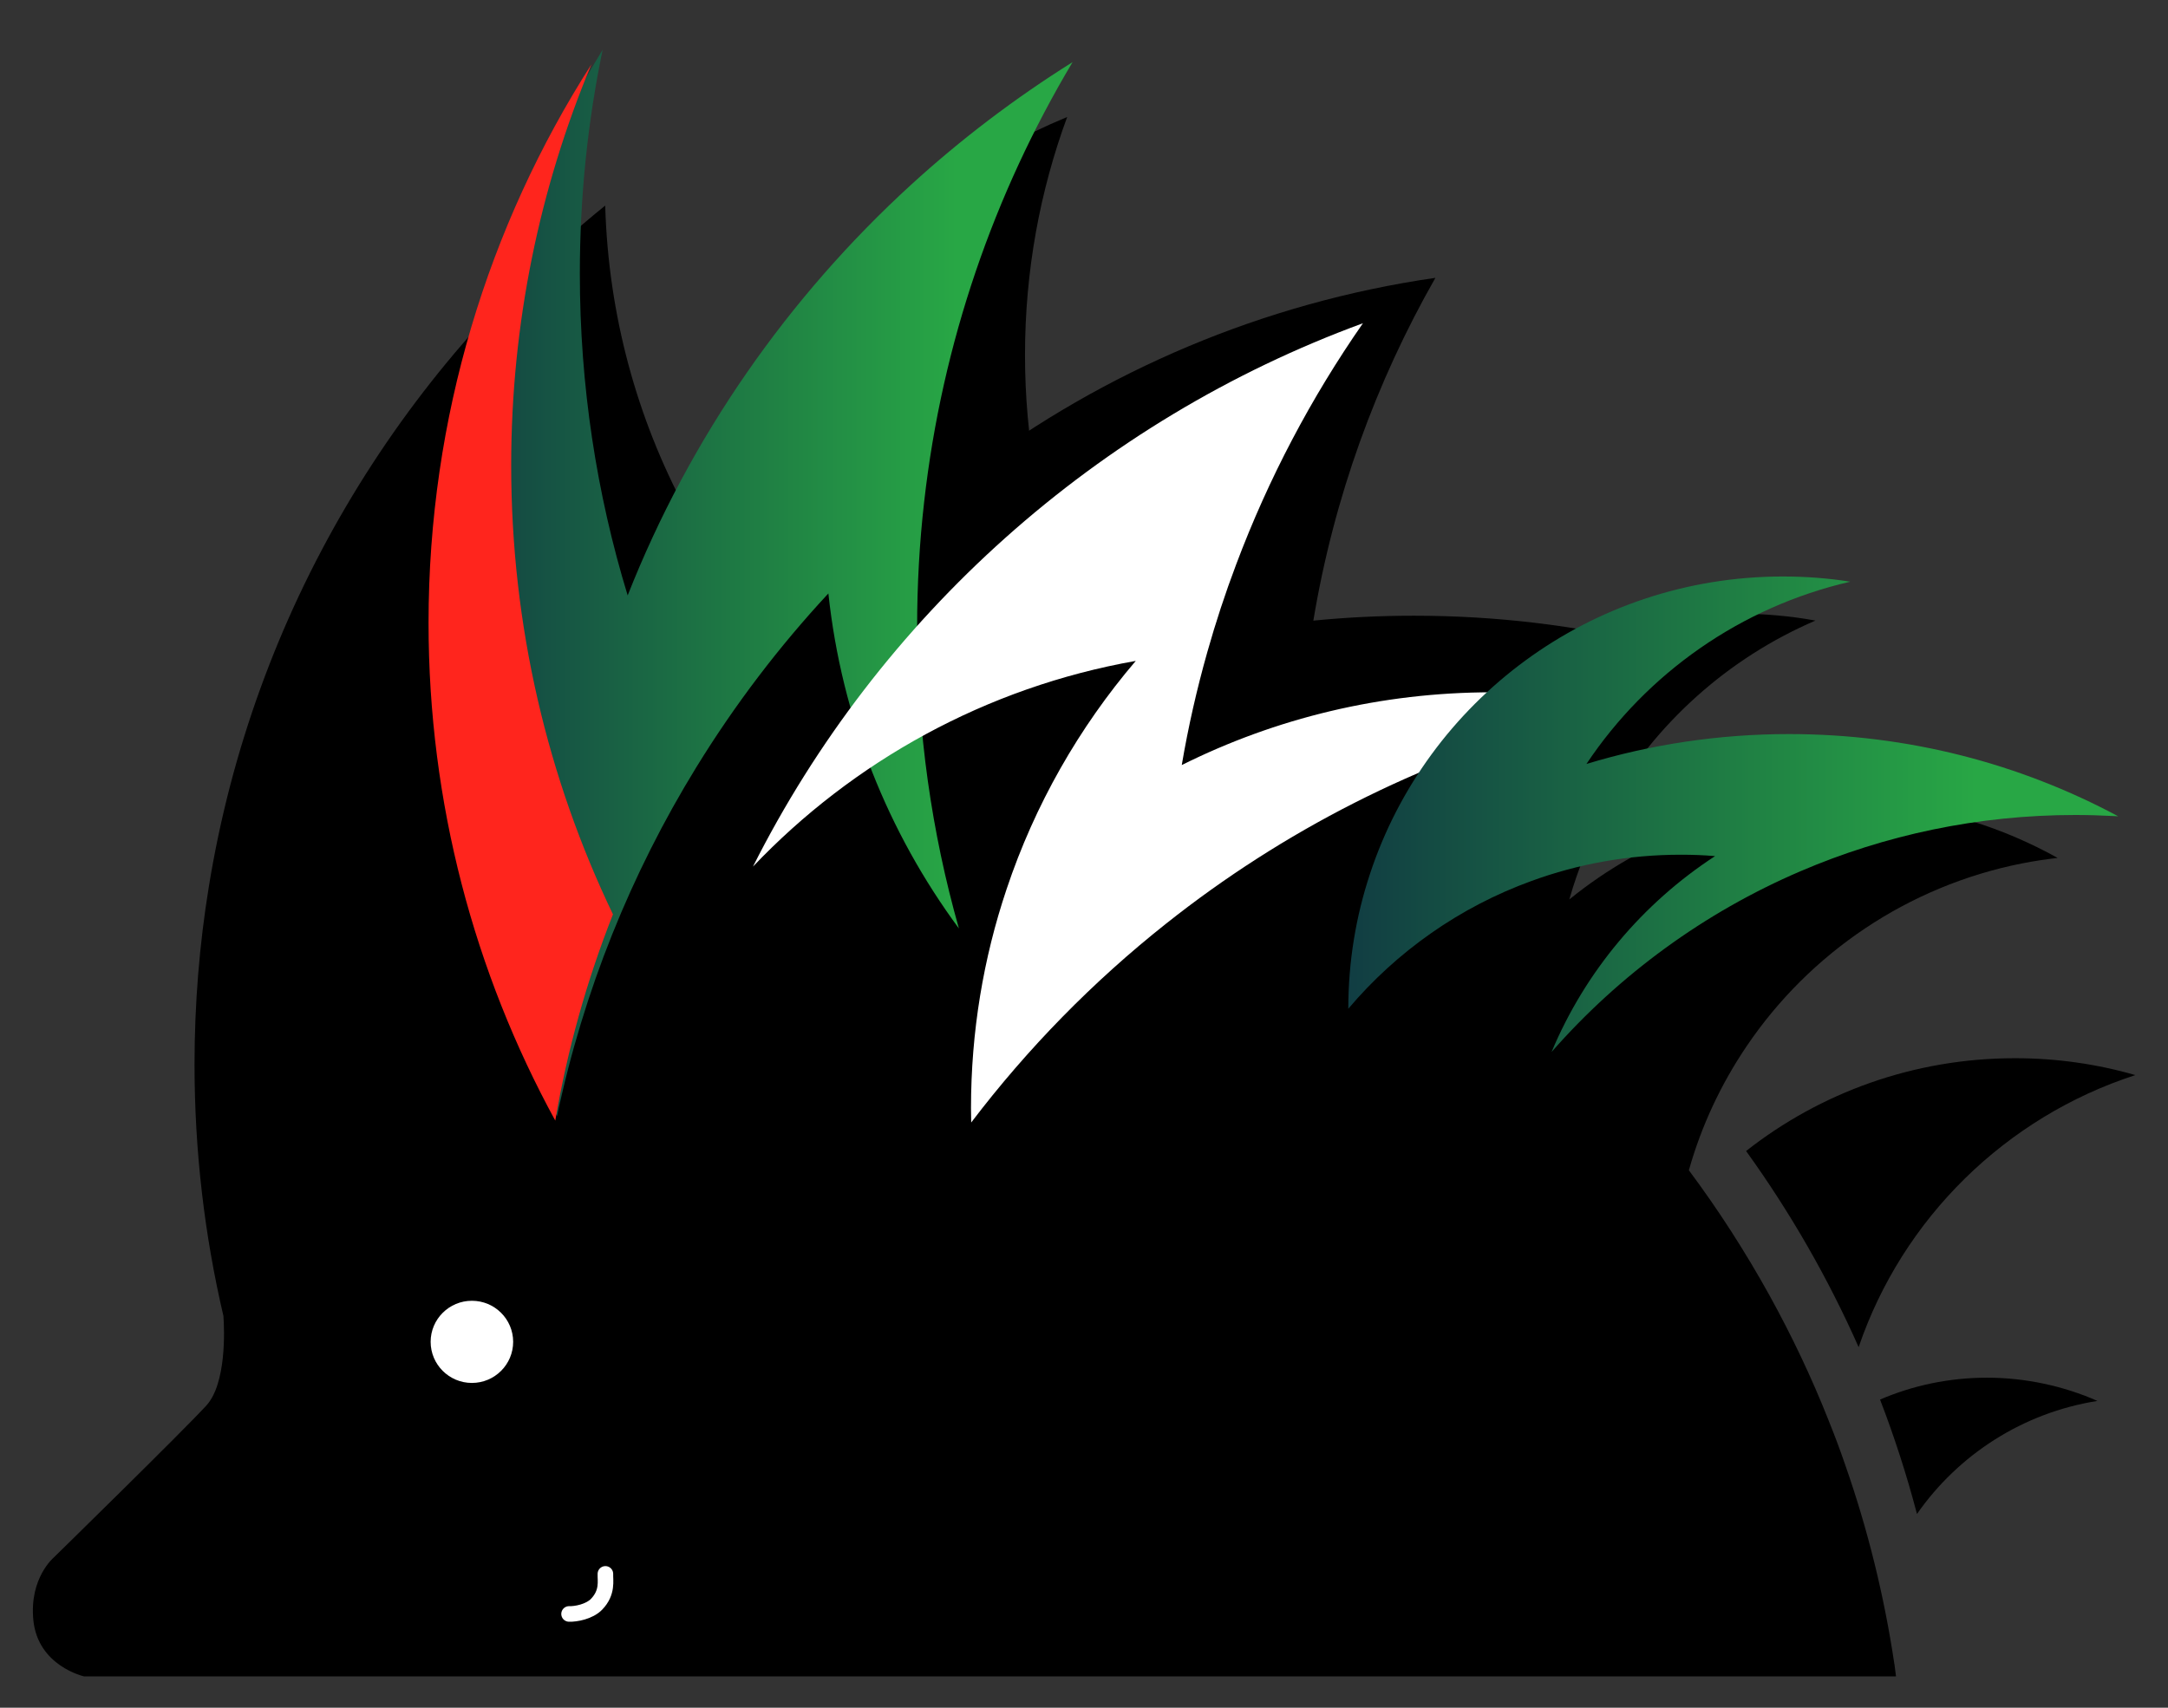
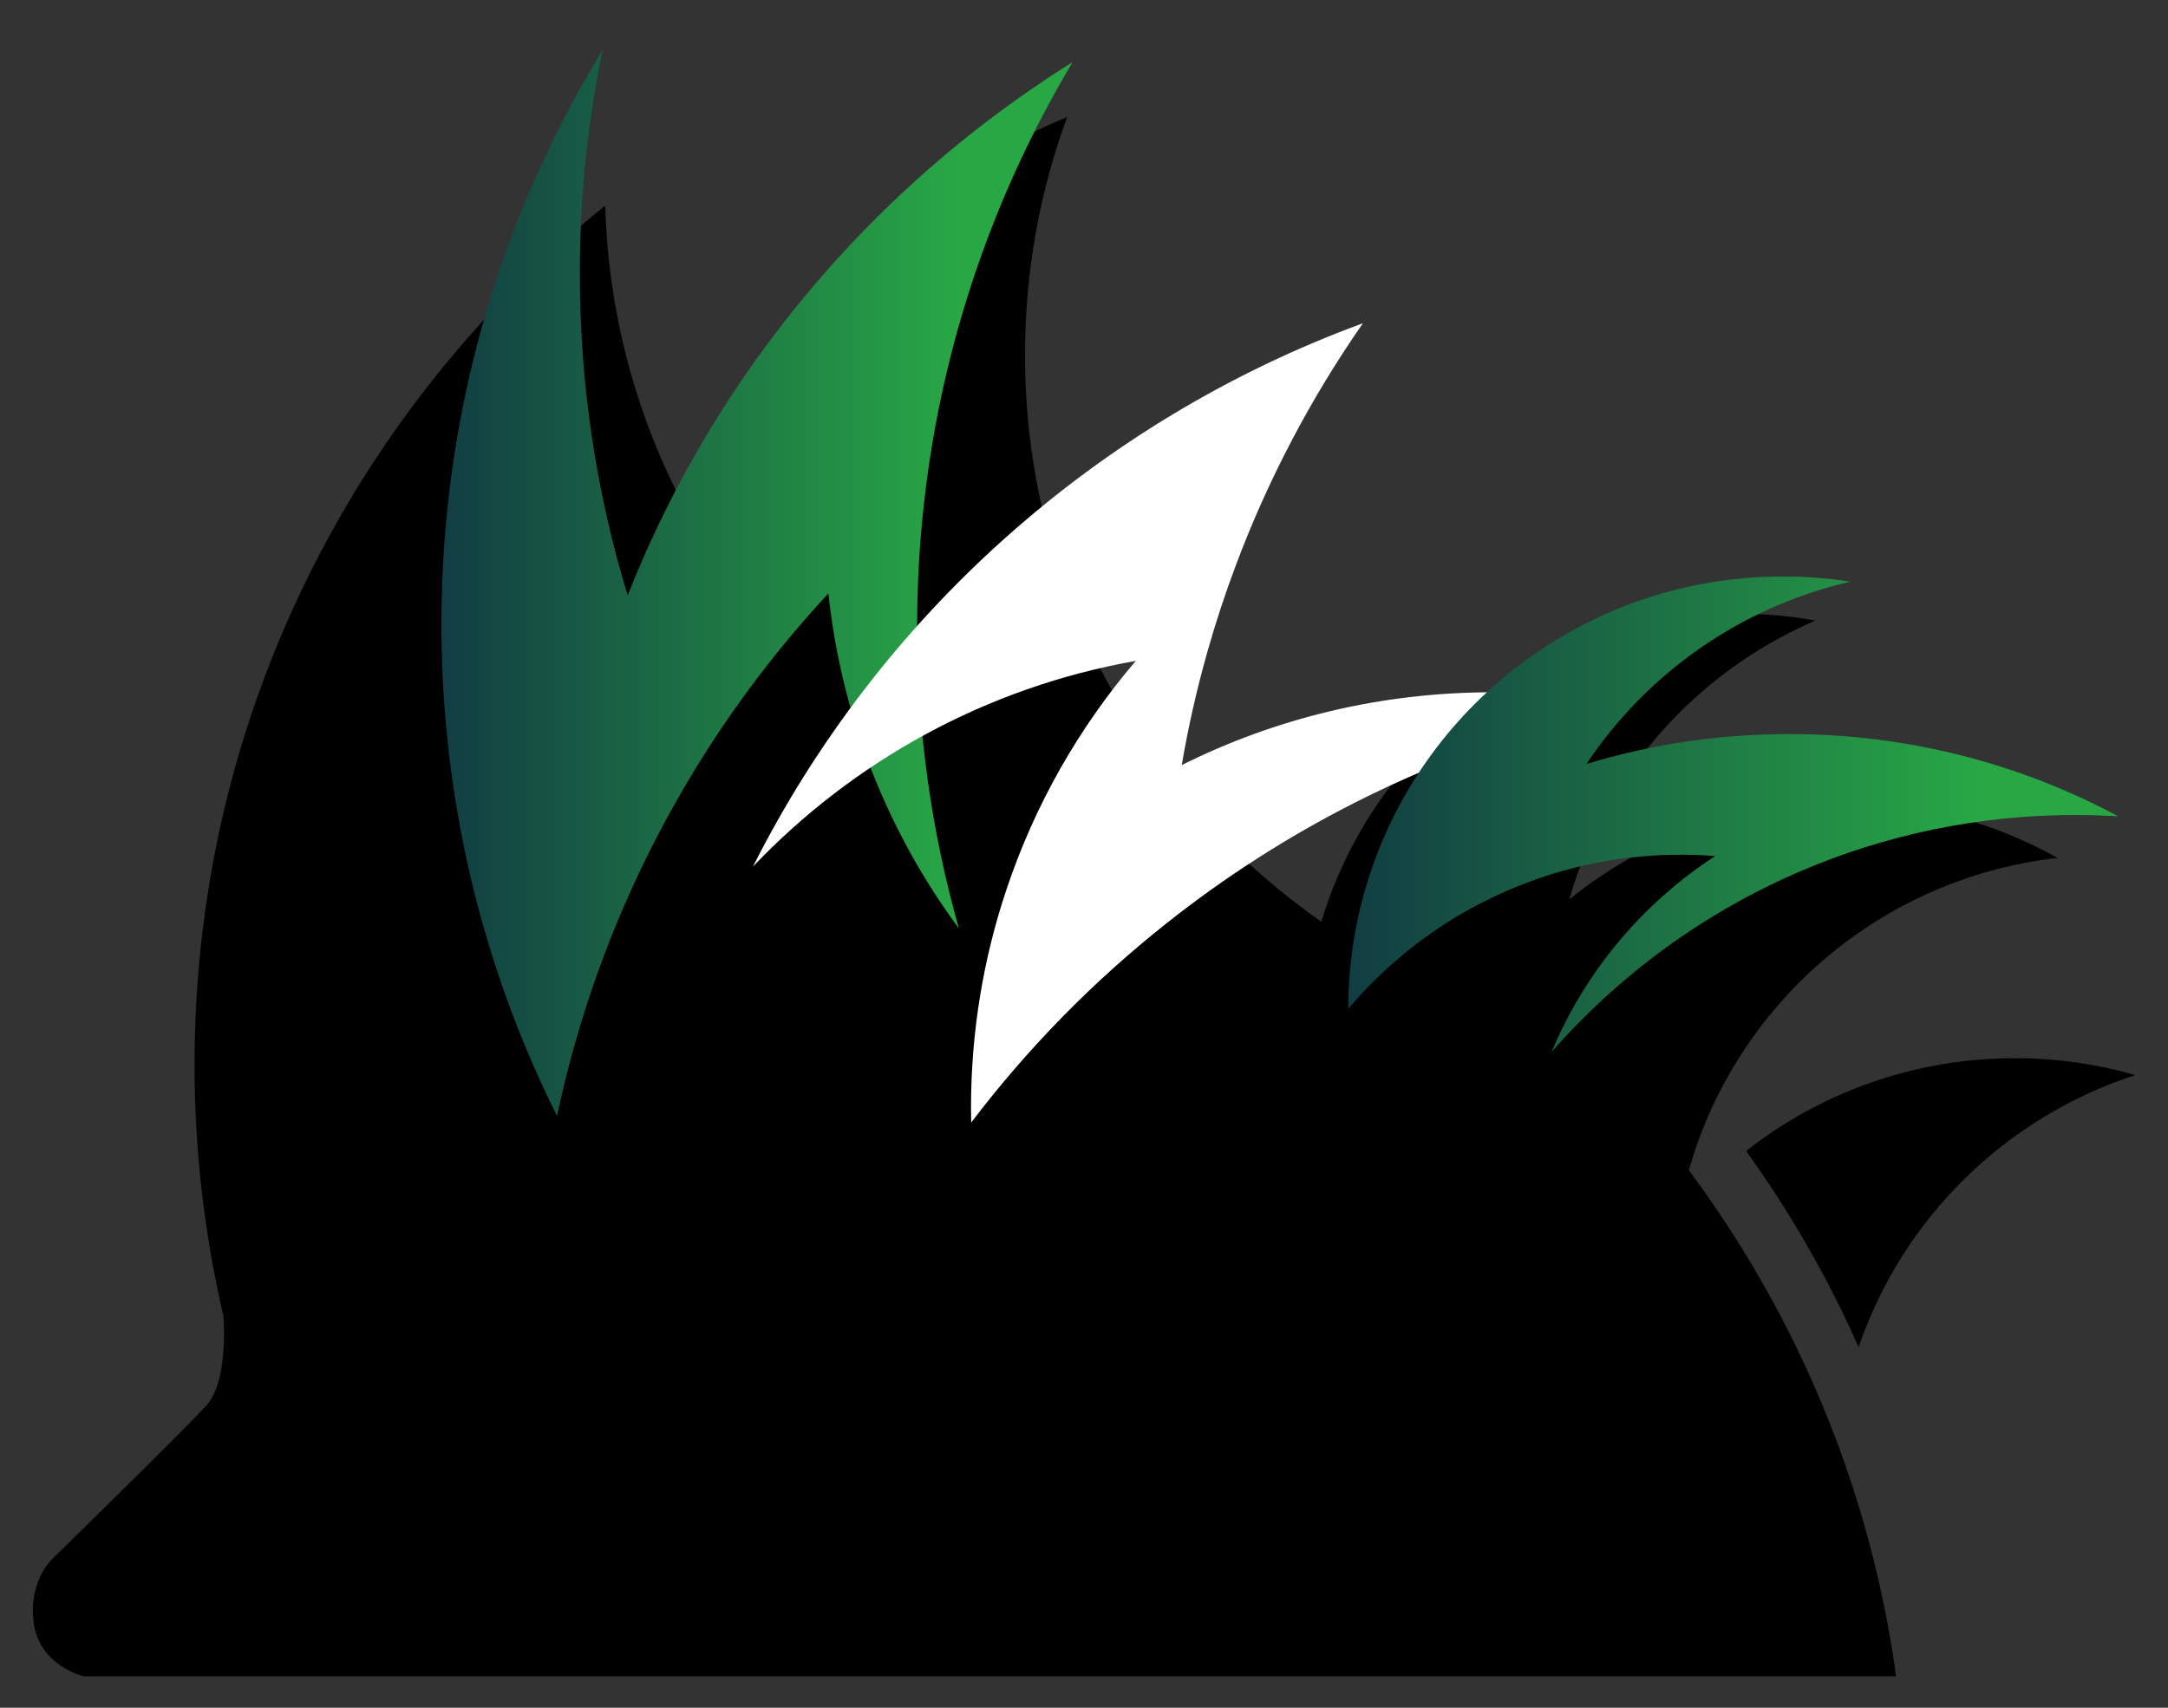
<svg xmlns="http://www.w3.org/2000/svg" width="33" height="26" viewBox="0 0 33 26" fill="none">
  <rect x="0" y="0" width="33" height="26" fill="#333333" stroke="none" />
-   <path d="M25.157 9.805C23.314 11.055 21.748 12.692 20.576 14.603C20.361 14.486 20.143 14.373 19.921 14.266C17.886 13.281 15.605 12.729 13.197 12.729C12.737 12.729 12.282 12.749 11.832 12.789C11.208 12.843 10.593 12.936 9.992 13.063C12.187 8.392 16.596 4.989 21.849 4.23C20.944 5.817 20.303 7.576 19.991 9.449C20.496 9.399 21.007 9.374 21.524 9.374C22.775 9.374 23.992 9.522 25.157 9.805Z" fill="black" />
  <path d="M26.585 15.93C26.198 16.502 25.898 17.138 25.707 17.817C26.159 18.424 26.57 19.063 26.937 19.727C27.274 20.338 27.576 20.973 27.835 21.628C27.925 21.851 28.01 22.078 28.088 22.306C28.428 23.277 28.679 24.29 28.835 25.334L28.837 25.343C28.846 25.404 28.852 25.464 28.86 25.523H1.281C1.281 25.523 0.574 25.367 0.507 24.661C0.446 24.023 0.819 23.712 0.819 23.712C0.819 23.712 2.786 21.787 3.14 21.4C3.447 21.065 3.416 20.25 3.401 20.04C3.401 20.038 3.4 20.037 3.401 20.036C3.113 18.806 2.961 17.523 2.961 16.207C2.961 15.285 3.035 14.38 3.179 13.498C3.855 9.334 6.064 5.679 9.212 3.13C9.26 4.796 9.696 6.367 10.436 7.752C11.468 5.056 13.579 2.891 16.244 1.781C15.828 2.911 15.602 4.132 15.602 5.405C15.602 7.908 16.479 10.207 17.944 12.014C18.332 12.494 18.761 12.937 19.226 13.34C19.509 13.587 19.804 13.817 20.113 14.033C20.184 13.796 20.267 13.564 20.365 13.34L20.441 13.169C21.488 10.911 23.785 9.343 26.449 9.343C26.854 9.343 27.249 9.378 27.634 9.448C26.302 10.02 25.197 11.014 24.488 12.261C24.234 12.708 24.031 13.189 23.887 13.694C25.026 12.768 26.482 12.212 28.067 12.212C29.053 12.212 29.989 12.428 30.83 12.814C30.997 12.89 31.161 12.973 31.32 13.062C31.138 13.082 30.96 13.11 30.784 13.144C29.039 13.488 27.541 14.514 26.585 15.93Z" fill="black" />
  <path d="M13.96 9.544C13.96 11.136 14.182 12.675 14.596 14.136C13.519 12.677 12.812 10.931 12.609 9.035C11.855 9.847 11.182 10.733 10.599 11.681C9.608 13.293 8.882 15.084 8.479 16.993C8.478 16.989 8.477 16.985 8.474 16.981C7.35 14.727 6.719 12.187 6.719 9.5C6.719 6.299 7.616 3.306 9.173 0.757C8.945 1.858 8.826 2.998 8.826 4.166C8.826 5.869 9.08 7.514 9.554 9.065C10.502 6.662 11.992 4.528 13.87 2.811C14.629 2.118 15.451 1.494 16.326 0.946C15.132 2.948 14.341 5.216 14.067 7.639C13.996 8.265 13.96 8.9 13.96 9.544Z" fill="url(#paint0_linear_346_226)" />
  <path d="M24.823 10.75C24.488 10.818 24.157 10.897 23.831 10.987C21.585 11.596 19.522 12.655 17.751 14.061C16.639 14.942 15.641 15.961 14.783 17.09C14.781 17.017 14.78 16.945 14.78 16.871C14.78 15.707 14.969 14.587 15.321 13.539C15.751 12.252 16.424 11.075 17.288 10.062C15.011 10.464 12.986 11.591 11.461 13.194C13.378 9.388 16.698 6.406 20.746 4.921C19.959 6.052 19.308 7.284 18.816 8.594C18.651 9.03 18.505 9.475 18.377 9.928C18.218 10.49 18.087 11.065 17.988 11.648C19.41 10.938 21.016 10.54 22.714 10.54C22.739 10.54 22.765 10.54 22.79 10.542C23.485 10.546 24.166 10.617 24.823 10.75Z" fill="white" />
  <path d="M32.242 12.428C32.219 12.427 32.195 12.425 32.171 12.424C31.979 12.414 31.785 12.408 31.59 12.408C30.103 12.408 28.688 12.714 27.404 13.265C25.942 13.892 24.649 14.839 23.617 16.016C24.13 14.79 25.003 13.753 26.106 13.034C25.934 13.019 25.759 13.013 25.583 13.013C24.786 13.013 24.021 13.153 23.313 13.412C22.219 13.809 21.259 14.487 20.523 15.358C20.523 14.641 20.639 13.95 20.853 13.305C21.719 10.675 24.205 8.777 27.138 8.777C27.487 8.777 27.829 8.803 28.164 8.856C26.495 9.24 25.067 10.253 24.148 11.631C25.124 11.335 26.16 11.176 27.233 11.176C29.045 11.176 30.752 11.629 32.242 12.428Z" fill="url(#paint1_linear_346_226)" />
  <path d="M32.503 16.368C30.526 17.009 28.958 18.552 28.291 20.51C27.823 19.453 27.247 18.453 26.578 17.524C27.704 16.639 29.126 16.111 30.671 16.111C31.307 16.111 31.921 16.2 32.503 16.368Z" fill="black" />
-   <path d="M31.926 21.329C30.789 21.508 29.808 22.148 29.179 23.05C29.023 22.456 28.835 21.874 28.617 21.308C29.117 21.093 29.668 20.975 30.247 20.975C30.826 20.975 31.412 21.101 31.926 21.329Z" fill="black" />
-   <path d="M7.183 21.055C7.53 21.055 7.811 20.774 7.811 20.429C7.811 20.084 7.53 19.804 7.183 19.804C6.836 19.804 6.555 20.084 6.555 20.429C6.555 20.774 6.836 21.055 7.183 21.055Z" fill="white" />
-   <path d="M9.33 13.921C8.934 14.922 8.638 15.972 8.452 17.061C7.223 14.81 6.523 12.23 6.523 9.484C6.523 6.354 7.433 3.435 9.002 0.98C8.216 2.859 7.781 4.921 7.781 7.085C7.781 9.533 8.337 11.852 9.33 13.921Z" fill="#FF251D" />
-   <path d="M8.662 24.572C8.762 24.576 8.971 24.539 9.082 24.423C9.255 24.243 9.211 24.062 9.215 23.962" stroke="white" stroke-width="0.237" stroke-linecap="round" />
  <defs>
    <linearGradient id="paint0_linear_346_226" x1="14.555" y1="8.875" x2="6.054" y2="8.875" gradientUnits="userSpaceOnUse">
      <stop stop-color="#28A745" />
      <stop offset="1" stop-color="#0F3443" />
    </linearGradient>
    <linearGradient id="paint1_linear_346_226" x1="30.081" y1="12.396" x2="19.713" y2="12.396" gradientUnits="userSpaceOnUse">
      <stop stop-color="#28A745" />
      <stop offset="1" stop-color="#0F3443" />
    </linearGradient>
  </defs>
</svg>